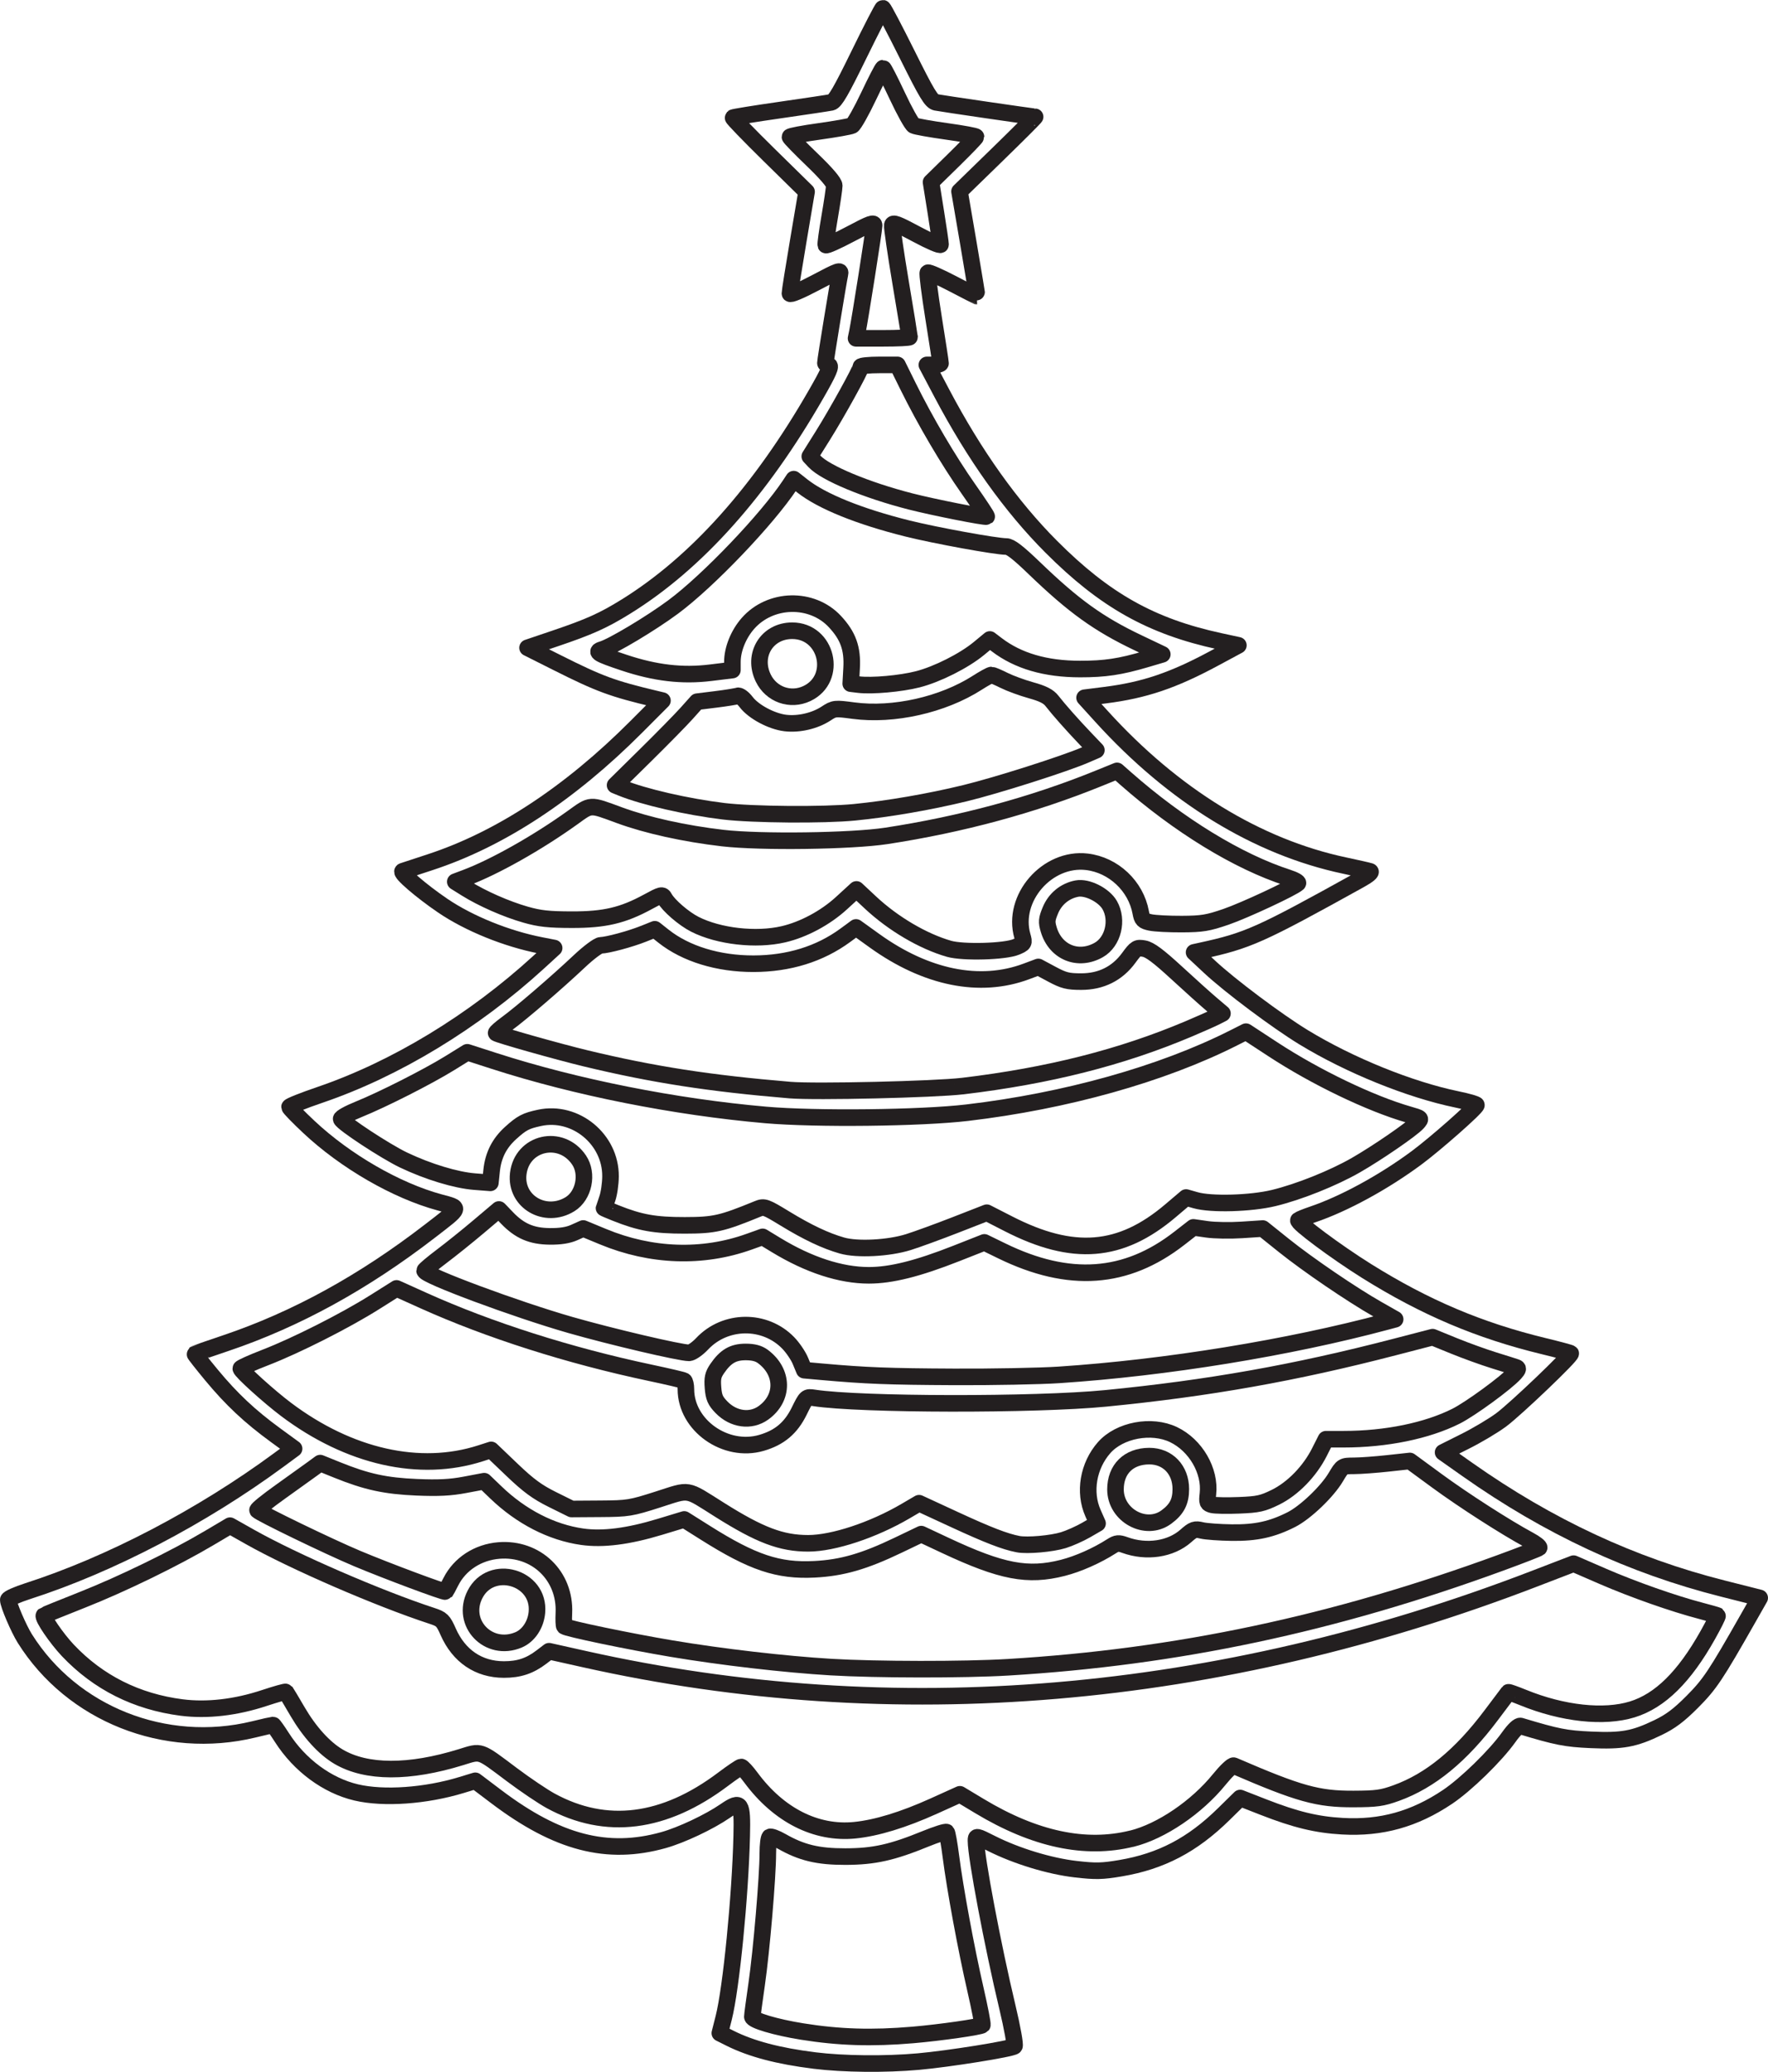
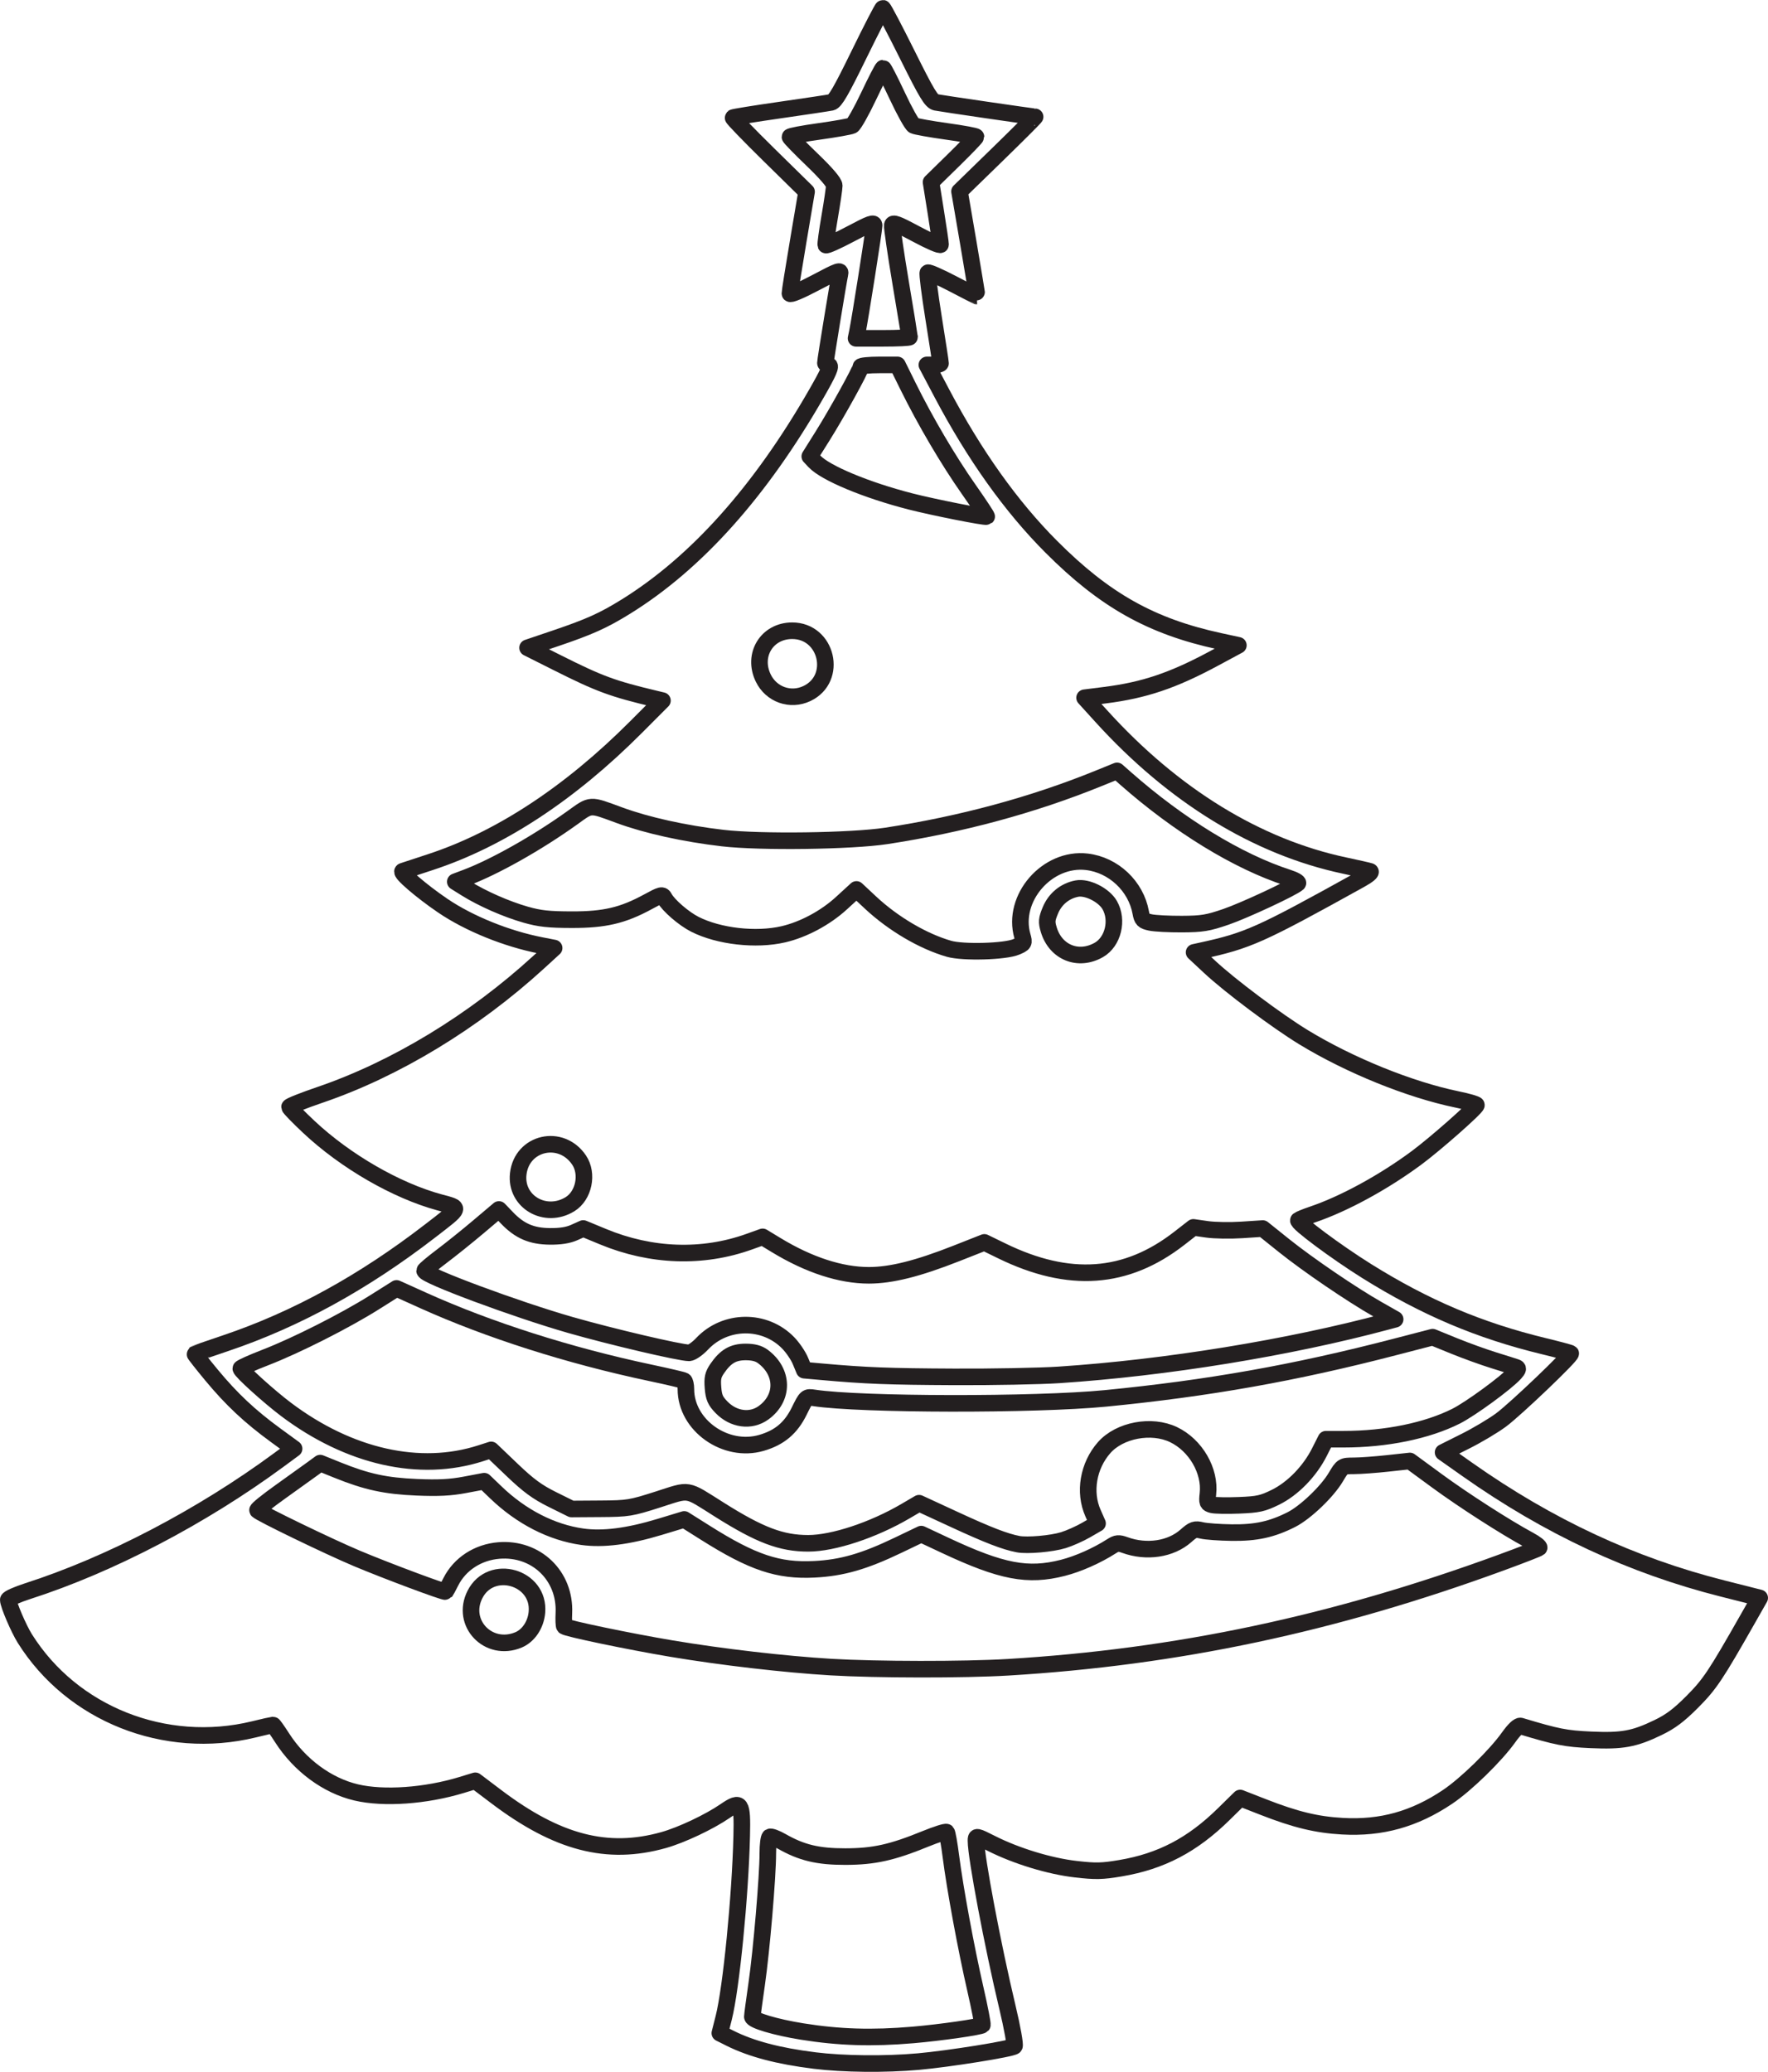
<svg xmlns="http://www.w3.org/2000/svg" version="1.1" viewBox="0 0 746.67 874.74" xml:space="preserve">
  <g transform="matrix(1.25 0 0 -1.25 -7.75 983.42)">
    <g fill="none" stroke="#231f20" stroke-linejoin="round" stroke-width="5.6">
      <path d="m281.33 90.783c-12.14 1.505-21.305 3.923-28.495 7.521l-3.433 1.718 1.311 5.164c2.51 9.89 5.59 41 6.079 61.425 0.274 11.321-0.252 12.114-5.593 8.438-5.37-3.692-14.788-8.139-20.83-9.829-18.963-5.315-35.823-0.942-56.455 14.642l-7.135 5.388-4.632-1.414c-12.144-3.7-26.325-4.701-35.615-2.509-9.769 2.301-19.098 9.19-25.049 18.488-1.513 2.363-2.886 4.3-3.054 4.3-0.164 0-3.101-0.68-6.521-1.509-29.944-7.25-61.325 5.2-77.315 30.69-2.108 3.36-5.596 11.52-5.596 13.08 0 0.452 2.944 1.772 6.546 2.93 27.79 8.932 58.841 25.155 84.943 44.382l5.074 3.736-6.196 4.519c-8.739 6.371-14.923 12.172-21.678 20.322-3.211 3.876-5.757 7.116-5.656 7.2 0.103 0.085 4.764 1.695 10.364 3.584 23.819 8.037 46.585 20.53 69.172 37.959 10.605 8.187 10.426 7.64 3.131 9.615-14.587 3.953-31.771 13.875-44.137 25.474-3.603 3.379-6.546 6.411-6.546 6.736 0 0.329 4.628 2.174 10.287 4.103 25.513 8.699 51.907 24.706 73.881 44.807l5.235 4.79-4.49 0.876c-11.555 2.249-24.272 7.401-33.134 13.422-7.276 4.939-14.635 11.28-13.52 11.649 0.558 0.187 4.72 1.553 9.245 3.036 23.596 7.729 47.159 23.186 69.553 45.621l8.946 8.965-2.214 0.526c-14.729 3.503-18.982 5.07-33.43 12.325l-9.933 4.987 9.352 3.167c11.565 3.913 16.282 6.035 23.909 10.77 23.793 14.754 45.415 38.928 64.324 71.9 4.099 7.146 5.082 9.392 4.198 9.579-0.636 0.131-1.158 0.489-1.158 0.796 0 0.847 4.428 27.902 4.895 29.908 0.383 1.633-0.256 1.413-8.227-2.809-5.049-2.675-8.647-4.187-8.659-3.639-0.01 0.515 1.253 8.461 2.806 17.652l2.824 16.713-12.582 12.351c-6.918 6.795-12.436 12.5-12.256 12.676 0.175 0.179 7.354 1.334 15.946 2.568 8.596 1.234 16.362 2.404 17.257 2.597 1.279 0.274 3.307 3.777 9.309 16.063 4.22 8.639 7.865 15.708 8.106 15.708 0.242 0 3.953-7.058 8.252-15.686 6.642-13.338 8.1-15.748 9.71-16.089 1.758-0.369 32.692-4.884 33.474-4.884 0.189 0-5.476-5.67-12.596-12.6l-12.943-12.596 3.029-17.702c1.662-9.736 2.97-17.704 2.903-17.704-0.064 0-3.733 1.889-8.15 4.193-4.413 2.306-8.226 3.994-8.471 3.748-0.245-0.241 0.621-7.094 1.921-15.226 1.301-8.131 2.364-15.04 2.36-15.347-4e-3 -0.31-1.045-0.562-2.312-0.562h-2.309l5.037-9.539c11.04-20.91 23.438-38.303 36.963-51.856 18.064-18.105 33.781-26.927 56.887-31.936l6.356-1.377-8.224-4.424c-13.903-7.478-23.566-10.737-36.835-12.414l-6.903-0.87 5.757-6.342c24.268-26.73 52.579-44.09 82.119-50.347 4.113-0.874 7.971-1.746 8.573-1.943 0.669-0.216-0.639-1.312-3.368-2.824-34.068-18.883-37.832-20.564-53.836-24.049l-2.246-0.489 5.238-4.888c6.824-6.371 22.811-18.346 31.797-23.818 15.558-9.473 35.844-17.686 51.809-20.98 3.603-0.742 6.547-1.589 6.547-1.886 0-0.891-13.843-13.103-20.195-17.812-11.146-8.263-24.56-15.569-35.168-19.16-2.262-0.764-4.409-1.634-4.769-1.933-0.792-0.654 12.75-10.737 23.062-17.174 19.728-12.314 38.022-20.07 59.763-25.346 4.869-1.179 8.994-2.286 9.165-2.458 0.537-0.541-18.54-18.773-23.508-22.467-2.611-1.94-8.092-5.202-12.18-7.247l-7.431-3.719 8.22-5.795c27.429-19.328 55.55-32.437 86.243-40.195l12.505-3.164-3.8-6.682c-11.135-19.592-13.052-22.463-18.963-28.402-4.526-4.548-7.351-6.675-11.595-8.717-8.069-3.891-12.089-4.621-22.727-4.139-8.45 0.38-11.361 0.954-23.661 4.661-0.712 0.216-2.188-1.162-4.066-3.8-4.441-6.231-14.415-15.952-20.669-20.146-11.212-7.515-22.36-10.623-35.483-9.887-8.705 0.483-15.876 2.219-26.759 6.475l-7.804 3.047-5.541-5.443c-10.591-10.407-21.17-15.949-34.858-18.262-6.279-1.06-8.41-1.107-15.179-0.329-8.797 1.012-20.009 4.428-28.382 8.643-5.256 2.648-5.304 2.655-5.304 0.954 0-5.469 5.695-35.618 10.612-56.167 1.666-6.964 2.725-12.878 2.371-13.225-0.899-0.873-22.124-4.274-32.436-5.195-11.208-1.004-25.338-0.858-35.165 0.362z" />
      <path d="m314.62 99.407c9.257 0.793 22.85 2.74 23.472 3.357 0.193 0.194-0.866 5.656-2.35 12.133-3.152 13.747-6.883 33.967-8.281 44.882-0.537 4.213-1.19 7.869-1.447 8.125-0.256 0.256-3.426-0.745-7.05-2.225-11.412-4.661-17.509-6.014-27.166-6.027-9.282-0.015-14.791 1.312-21.582 5.191-1.79 1.022-3.554 1.673-3.927 1.442-0.372-0.23-0.677-2.717-0.677-5.529 0-7.88-2.132-32.927-3.762-44.178-0.807-5.554-1.465-10.507-1.468-11.004-8e-3 -1.231 7.839-3.562 16.863-5.009 12.489-1.998 23.548-2.341 37.375-1.158z" />
-       <path d="m388.63 165.71c9.885 2.455 21.911 10.606 29.534 20.028 2.222 2.74 4.41 4.822 4.867 4.625 22.094-9.549 28.421-11.307 40.48-11.259 7.777 0.029 9.706 0.3 14.438 2.013 11.522 4.176 21.847 12.644 32.134 26.361 3.086 4.113 5.684 7.561 5.768 7.664 0.084 0.102 2.316-0.694 4.958-1.768 13.389-5.454 27.299-6.96 36.889-4.001 9.363 2.894 17.55 10.953 25.484 25.09 1.969 3.508 3.455 6.474 3.306 6.591-0.153 0.113-2.633 0.825-5.513 1.574-9.293 2.422-22.945 7.219-33.156 11.646l-9.965 4.322-13.228-5.089c-107.13-41.19-216.6-50.47-320.82-27.19l-12.092 2.699-2.553-1.949c-3.968-3.025-7.621-4.238-12.736-4.231-8.507 0.015-15.178 4.541-18.806 12.765-1.688 3.813-2.148 4.263-5.465 5.348-18.097 5.925-46.709 18.331-61.511 26.676l-6.732 3.795-6.968-4.131c-11.69-6.931-29.491-15.604-42.879-20.896-6.997-2.766-12.845-5.144-12.999-5.282-0.657-0.606 4.249-7.785 8.081-11.833 10.247-10.82 23.208-17.323 38.413-19.274 8.617-1.103 18.305 0.012 27.986 3.223 3.861 1.279 7.123 2.195 7.247 2.038 0.129-0.16 1.886-3.119 3.905-6.575 4.092-6.995 9.075-12.476 13.925-15.317 9.393-5.505 23.805-5.551 41.314-0.139 6.992 2.162 5.99 2.506 17.268-5.955 4.526-3.393 10.42-7.364 13.093-8.818 18.652-10.152 38.303-7.675 58.22 7.328 3.011 2.268 5.757 4.125 6.108 4.125 0.347 0 1.815-1.601 3.261-3.556 9.396-12.705 21.985-19.095 35.085-17.802 7.335 0.725 16.402 3.493 26.744 8.165l8.794 3.975 6.644-3.997c18.671-11.229 35.761-14.871 51.47-10.972z" />
      <path d="m346.64 223.59c57.255 3.438 110.04 14.628 166.62 35.326 6.792 2.484 12.607 4.746 12.925 5.026 0.322 0.282-1.194 1.469-3.364 2.639-7.876 4.237-22.104 13.374-31.092 19.96l-9.191 6.737-7.485-0.816c-4.116-0.449-9.242-0.821-11.387-0.829-3.883-0.018-3.904-0.029-6.141-3.799-2.919-4.925-10.272-11.95-15.018-14.357-6.568-3.324-11.986-4.507-20.147-4.394-4.113 0.055-8.662 0.384-10.101 0.731-2.339 0.559-2.916 0.361-5.393-1.835-5.097-4.516-13.279-5.746-20.593-3.1-2.114 0.763-2.798 0.704-4.525-0.402-4.983-3.189-11.23-5.962-16.446-7.295-11.848-3.032-20.695-1.341-39.714 7.576l-8.128 3.813-7.777-3.729c-11.555-5.538-19.018-7.683-28.352-8.154-12.23-0.613-20.83 2.268-36.801 12.33l-7.157 4.508-8.274-2.51c-10.657-3.229-19.22-4.318-26.197-3.328-10.338 1.465-20.582 6.718-29.156 14.952l-3.963 3.807-6.51-1.231c-4.885-0.924-8.94-1.128-16.234-0.825-10.558 0.442-16.955 1.826-26.804 5.802l-5.852 2.363-2.751-2.013c-1.513-1.111-6.35-4.578-10.748-7.708-4.399-3.132-7.854-5.923-7.683-6.207 0.545-0.88 24.217-12.34 33.682-16.308 10.035-4.209 29.58-11.512 29.879-11.164 0.102 0.121 0.883 1.6 1.735 3.284 3.046 6.046 9.158 10.023 16.271 10.598 12.585 1.008 22.522-8.556 21.941-21.114-0.105-2.266-0.029-4.282 0.165-4.479 0.738-0.734 21.762-5.118 36.203-7.544 16.859-2.831 38.288-5.314 53.865-6.243 15.427-0.916 44.978-0.95 59.697-0.066z" />
      <path d="m181.37 232.84c3.387 1.413 5.87 5.136 6.236 9.344 1.037 11.902-15.501 16.661-20.925 6.024-4.928-9.663 4.565-19.6 14.689-15.368z" />
      <path d="m365.5 266.54c2.058 0.636 5.49 2.166 7.632 3.396l3.887 2.248-1.549 3.507c-3.127 7.064-1.61 15.956 3.76 22.076 5.224 5.946 16.011 7.978 23.46 4.413 7.475-3.581 12.493-12.221 11.617-20.002-0.333-2.966-0.201-3.306 1.432-3.715 0.99-0.248 5.1-0.322 9.133-0.157 6.426 0.256 7.945 0.596 12.267 2.722 5.846 2.878 11.562 8.742 14.832 15.219l2.211 4.38h6.002c14.298 0 28.158 2.843 37.971 7.781 4.892 2.466 17.041 11.351 19.887 14.547 1.126 1.261 1.202 1.659 0.373 1.951-0.569 0.204-3.898 1.257-7.394 2.337-3.5 1.082-9.611 3.289-13.583 4.907l-7.218 2.944-12.98-3.368c-33.606-8.724-62.846-13.911-97.524-17.305-23.702-2.32-82.816-2.222-98.431 0.16-2.648 0.406-2.681 0.376-5.073-4.482-2.813-5.713-6.642-8.932-12.75-10.707-12.146-3.536-25.521 5.958-25.521 18.12 0 1.362-0.289 2.655-0.639 2.874-0.351 0.216-5.483 1.422-11.409 2.675-27.46 5.818-54.436 14.411-76.625 24.405l-9.088 4.096-7.42-4.673c-9.896-6.231-26.484-14.622-36.812-18.619-4.614-1.786-8.388-3.478-8.388-3.763 0-0.873 9.509-9.465 15.282-13.813 21.345-16.062 45.178-21.438 65.73-14.823l3.572 1.15 7.069-6.755c5.502-5.261 8.505-7.467 13.576-9.98l6.512-3.225 9.78 0.065c9.312 0.062 10.244 0.212 19.42 3.147 11.062 3.535 9.166 3.853 20.801-3.475 13.626-8.585 20.892-11.332 29.962-11.332 8.461 0 21.941 4.457 32.904 10.883l4.552 2.666 12.048-5.567c11.3-5.22 16.969-7.411 21.398-8.259 3.112-0.6 11.364 0.127 15.335 1.352z" />
-       <path d="m400.24 274.32c3.555 2.601 4.91 5.217 4.91 9.473 0 6.514-4.442 11.144-10.66 11.124-6.974-0.022-11.412-4.399-11.412-11.252 0-8.794 10.272-14.383 17.162-9.345z" />
+       <path d="m400.24 274.32z" />
      <path d="m264.12 309.53c6.974 4.994 6.89 13.805-0.186 19.047-1.422 1.053-3.204 1.52-5.802 1.52-4.233 0-6.783-1.483-9.604-5.592-1.435-2.094-1.696-3.259-1.432-6.504 0.259-3.247 0.767-4.415 2.853-6.568 4.059-4.186 9.886-4.971 14.171-1.902z" />
      <path d="m364.07 322.36c36.104 2.39 77.542 9.133 110.58 17.999l2.915 0.782-5.907 3.353c-8.673 4.92-23.592 15.076-31.716 21.59l-7.109 5.699-7.106-0.465c-3.908-0.256-9.184-0.167-11.72 0.198l-4.61 0.664-4.741-3.689c-17.963-13.974-37.266-15.344-59.999-4.252l-5.881 2.868-9.458-3.728c-13.064-5.149-22.036-7.394-29.568-7.394-9.521 0-20.287 3.511-31.315 10.211l-4.573 2.776-4.545-1.63c-15.741-5.645-33.097-5.049-49.384 1.695l-6.681 2.766-3.032-1.362c-2.063-0.924-4.708-1.345-8.282-1.305-6.155 0.066-10.195 1.812-14.44 6.239l-2.729 2.847-6.828-5.772c-3.752-3.175-9.403-7.715-12.556-10.086-3.152-2.375-5.732-4.545-5.732-4.829 0-1.59 30.705-13.01 49.314-18.343 13.739-3.938 36.988-9.393 40.023-9.389 0.863 0 2.86 1.377 4.454 3.072 7.802 8.288 21.201 8.409 29.086 0.255 1.539-1.588 3.383-4.307 4.099-6.042l1.301-3.148 6.001-0.537c14.778-1.318 22.449-1.618 44.605-1.721 13.001-0.062 28.991 0.245 35.537 0.676z" />
-       <path d="m313.13 367.21c2.883 0.902 10.013 3.503 15.85 5.779l10.612 4.139 7.343-3.756c21.828-11.175 37.862-9.885 54.702 4.394l5.297 4.493 3.227-0.92c5.274-1.502 18.671-1.118 26.394 0.756 8.486 2.061 19.986 6.656 27.705 11.076 7.171 4.106 18.905 12.165 20.838 14.313 1.377 1.531 1.355 1.549-2.992 2.799-12.942 3.728-31.38 12.585-45.748 21.981l-9.195 6.014-4.28-2.16c-24.101-12.166-56.595-21.276-89.927-25.207-15.646-1.849-51.11-2.244-68.079-0.761-30.662 2.682-64.153 9.338-91.734 18.238l-9.064 2.922-5.899-3.65c-7.453-4.607-22.727-12.352-30.793-15.61-3.401-1.373-6.064-2.846-5.922-3.277 0.468-1.41 14.972-10.937 21.086-13.856 8.233-3.927 17.684-6.794 24.013-7.288l5.307-0.412 0.427 4.116c0.535 5.181 2.598 9.265 6.42 12.717 3.781 3.416 5.117 4.117 9.764 5.115 12.146 2.604 24.078-7.222 23.99-19.76-0.018-2.535-0.518-5.954-1.114-7.602-0.592-1.648-1.082-3.039-1.088-3.094-4e-3 -0.056 1.757-0.809 3.916-1.67 8.246-3.299 13.265-4.198 23.38-4.18 10.02 0.018 12.418 0.559 24.692 5.586 2.112 0.865 2.656 0.668 9.14-3.284 7.675-4.68 13.684-7.522 19.288-9.122 5.176-1.476 15.764-0.928 22.445 1.17z" />
      <path d="m198.77 380c4.699 2.89 6.214 10.262 3.072 14.927-6.079 9.016-19.347 5.988-20.552-4.69-1.06-9.393 9.136-15.361 17.48-10.236z" />
-       <path d="m331.46 419.9c28.969 3.46 53.514 9.666 76.31 19.304 3.909 1.652 8.084 3.503 9.279 4.117l2.17 1.11-3.66 3.102c-2.014 1.706-7.376 6.525-11.921 10.708-6.078 5.593-8.95 7.73-10.856 8.081-2.434 0.442-2.751 0.256-5.217-3.116-3.883-5.309-9.331-8.022-16.077-8.018-4.497 0-5.893 0.351-9.86 2.477l-4.621 2.474-4.044-1.512c-15.676-5.864-33.828-2.196-51.312 10.374l-6.24 4.486-3.612-2.653c-8.626-6.334-19.146-9.589-31.042-9.604-11.92-0.014-22.846 3.331-30.394 9.309l-2.937 2.327-3.909-1.56c-4.417-1.761-12.06-3.817-14.353-3.862-0.84-0.018-4.051-2.407-7.139-5.318-7.639-7.2-19.726-17.6-24.534-21.114-2.181-1.593-3.825-3.036-3.657-3.204 0.552-0.548 20.837-6.28 30.343-8.57 22.649-5.454 41.745-8.416 68.923-10.689 8.564-0.716 48.836 0.219 58.36 1.355z" />
      <path d="m377.44 465.88c4.831 2.747 6.609 10.045 3.69 15.143-1.933 3.382-7.591 6.236-11.069 5.585-4.059-0.763-7.372-3.475-8.976-7.35-1.26-3.036-1.333-3.913-0.552-6.518 2.305-7.693 9.97-10.802 16.906-6.86z" />
      <path d="m349.56 466.92c2.666 1.143 2.743 1.278 2.057 3.668-3.664 12.781 8.399 26.653 21.802 25.067 8.99-1.066 16.571-8.205 18.189-17.125 0.448-2.459 0.821-2.842 3.279-3.365 1.531-0.325 6.314-0.573 10.635-0.552 6.836 0.037 8.768 0.354 14.865 2.447 6.276 2.156 22.686 9.816 24.293 11.343 0.348 0.326-1.169 1.174-3.364 1.882-16.786 5.414-36.831 17.67-54.797 33.506l-2.919 2.572-6.434-2.612c-22.002-8.929-46.201-15.475-71.525-19.347-11.784-1.801-42.565-2.215-55.265-0.738-12.906 1.497-25.615 4.31-34.887 7.719-10.283 3.777-9.4 3.824-15.942-0.87-11.759-8.435-26.277-16.618-35.918-20.238l-3.603-1.355 3.603-2.25c5.487-3.431 13.586-6.996 20.139-8.866 4.746-1.356 7.821-1.691 15.636-1.703 11.09-0.021 17.235 1.428 25.75 6.064 4.483 2.445 4.847 2.527 5.538 1.254 1.355-2.507 6.527-6.971 10.283-8.874 8.084-4.095 20.64-5.517 29.875-3.379 6.806 1.574 14.229 5.549 19.672 10.539l5.038 4.614 4.68-4.377c7.68-7.182 17.762-13.129 26.569-15.665 4.768-1.374 18.989-0.975 22.748 0.64z" />
-       <path d="m294.91 512.38c11.548 1.143 25.126 3.485 37.303 6.437 10.725 2.601 33.582 9.875 40.718 12.957l3.686 1.594-3.723 3.897c-4.391 4.599-9.001 9.806-11.27 12.724-1.198 1.545-3.055 2.484-7.101 3.606-3.011 0.837-7.106 2.337-9.093 3.336-1.987 0.997-3.916 1.815-4.289 1.815-0.369 0-2.528-1.187-4.801-2.641-11.646-7.449-28.272-11.186-41.776-9.389-6.303 0.836-6.518 0.815-9.279-0.994-3.777-2.473-9.191-3.733-13.743-3.193-4.655 0.552-10.741 3.803-13.232 7.069-1.074 1.414-2.334 2.317-2.912 2.097-0.559-0.215-3.869-0.745-7.353-1.18l-6.339-0.785-3.5-3.91c-1.922-2.148-8.154-8.497-13.846-14.108l-10.349-10.195 2.053-0.837c7.603-3.091 22.215-6.451 34.595-7.953 9.751-1.183 33.901-1.373 44.251-0.347z" />
      <path d="m278.83 552.49c10.613 5.033 6.814 21.21-4.982 21.21-8.538 0-13.549-8.187-9.78-15.971 2.708-5.589 9.181-7.887 14.762-5.238z" />
-       <path d="m316.27 557.29c6.572 1.681 15.653 6.258 20.706 10.437l3.652 3.021 2.335-1.779c7.193-5.483 16.512-8.202 28.144-8.208 8.398-8e-3 13.583 0.77 22.31 3.35l5.473 1.618-8.216 3.913c-13.305 6.331-21.714 12.38-35.012 25.188-5.517 5.315-8.107 7.314-9.479 7.314-3.485 0-23.881 3.715-33.38 6.082-16.255 4.052-28.943 9.181-35.519 14.368l-2.923 2.306-1.19-1.805c-7.768-11.745-27.666-32.567-39.524-41.361-7.463-5.535-20.502-13.337-24.03-14.382-2.583-0.763-1.356-1.498 7.368-4.412 10.597-3.539 19.698-4.604 29.299-3.427l7.365 0.901v2.777c0 4.271 2.056 9.352 5.263 12.995 7.584 8.614 21.59 8.925 29.332 0.646 4.504-4.815 6.056-9.119 5.681-15.763l-0.295-5.242 2.641-0.322c4.527-0.554 14.239 0.315 20.001 1.787z" />
      <path d="m333.43 621.53c-6.838 9.739-14.601 22.93-20.398 34.657l-3.605 7.296h-6.189c-3.405 0-6.192-0.285-6.192-0.635 0-1.023-8.048-15.582-12.844-23.234l-4.41-7.033 1.604-1.71c3.686-3.919 17.487-9.67 32.378-13.491 7.727-1.98 25.349-5.476 25.783-5.113 0.132 0.108-2.626 4.277-6.127 9.264z" />
      <path d="m313.5 672.89c0 0.238-1.363 8.551-3.029 18.474-1.662 9.925-2.927 18.612-2.806 19.303 0.184 1.038 1.641 0.497 8.264-3.069 4.424-2.378 8.048-3.938 8.052-3.459 7e-3 0.479-0.716 5.414-1.607 10.966l-1.615 10.102 7.592 7.434c4.175 4.091 7.595 7.639 7.595 7.892 0 0.248-4.465 1.074-9.915 1.83-5.45 0.759-10.444 1.651-11.094 1.983-0.647 0.33-3.156 4.83-5.575 9.998-2.422 5.166-4.585 9.385-4.808 9.371-0.223-0.012-2.411-4.245-4.854-9.404-2.447-5.162-4.976-9.651-5.612-9.977-0.639-0.324-5.626-1.213-11.076-1.972-5.45-0.756-9.915-1.6-9.915-1.875 0-0.274 3.369-3.733 7.482-7.69 4.833-4.642 7.481-7.748 7.481-8.768 0-0.865-0.694-5.604-1.545-10.527-0.848-4.921-1.436-9.21-1.308-9.524 0.131-0.318 3.854 1.348 8.278 3.701 6.889 3.661 8.044 4.07 8.044 2.857 0-1.373-4.804-31.866-5.673-36.016l-0.432-2.057h9.039c4.968 0 9.038 0.193 9.038 0.427z" />
    </g>
  </g>
</svg>